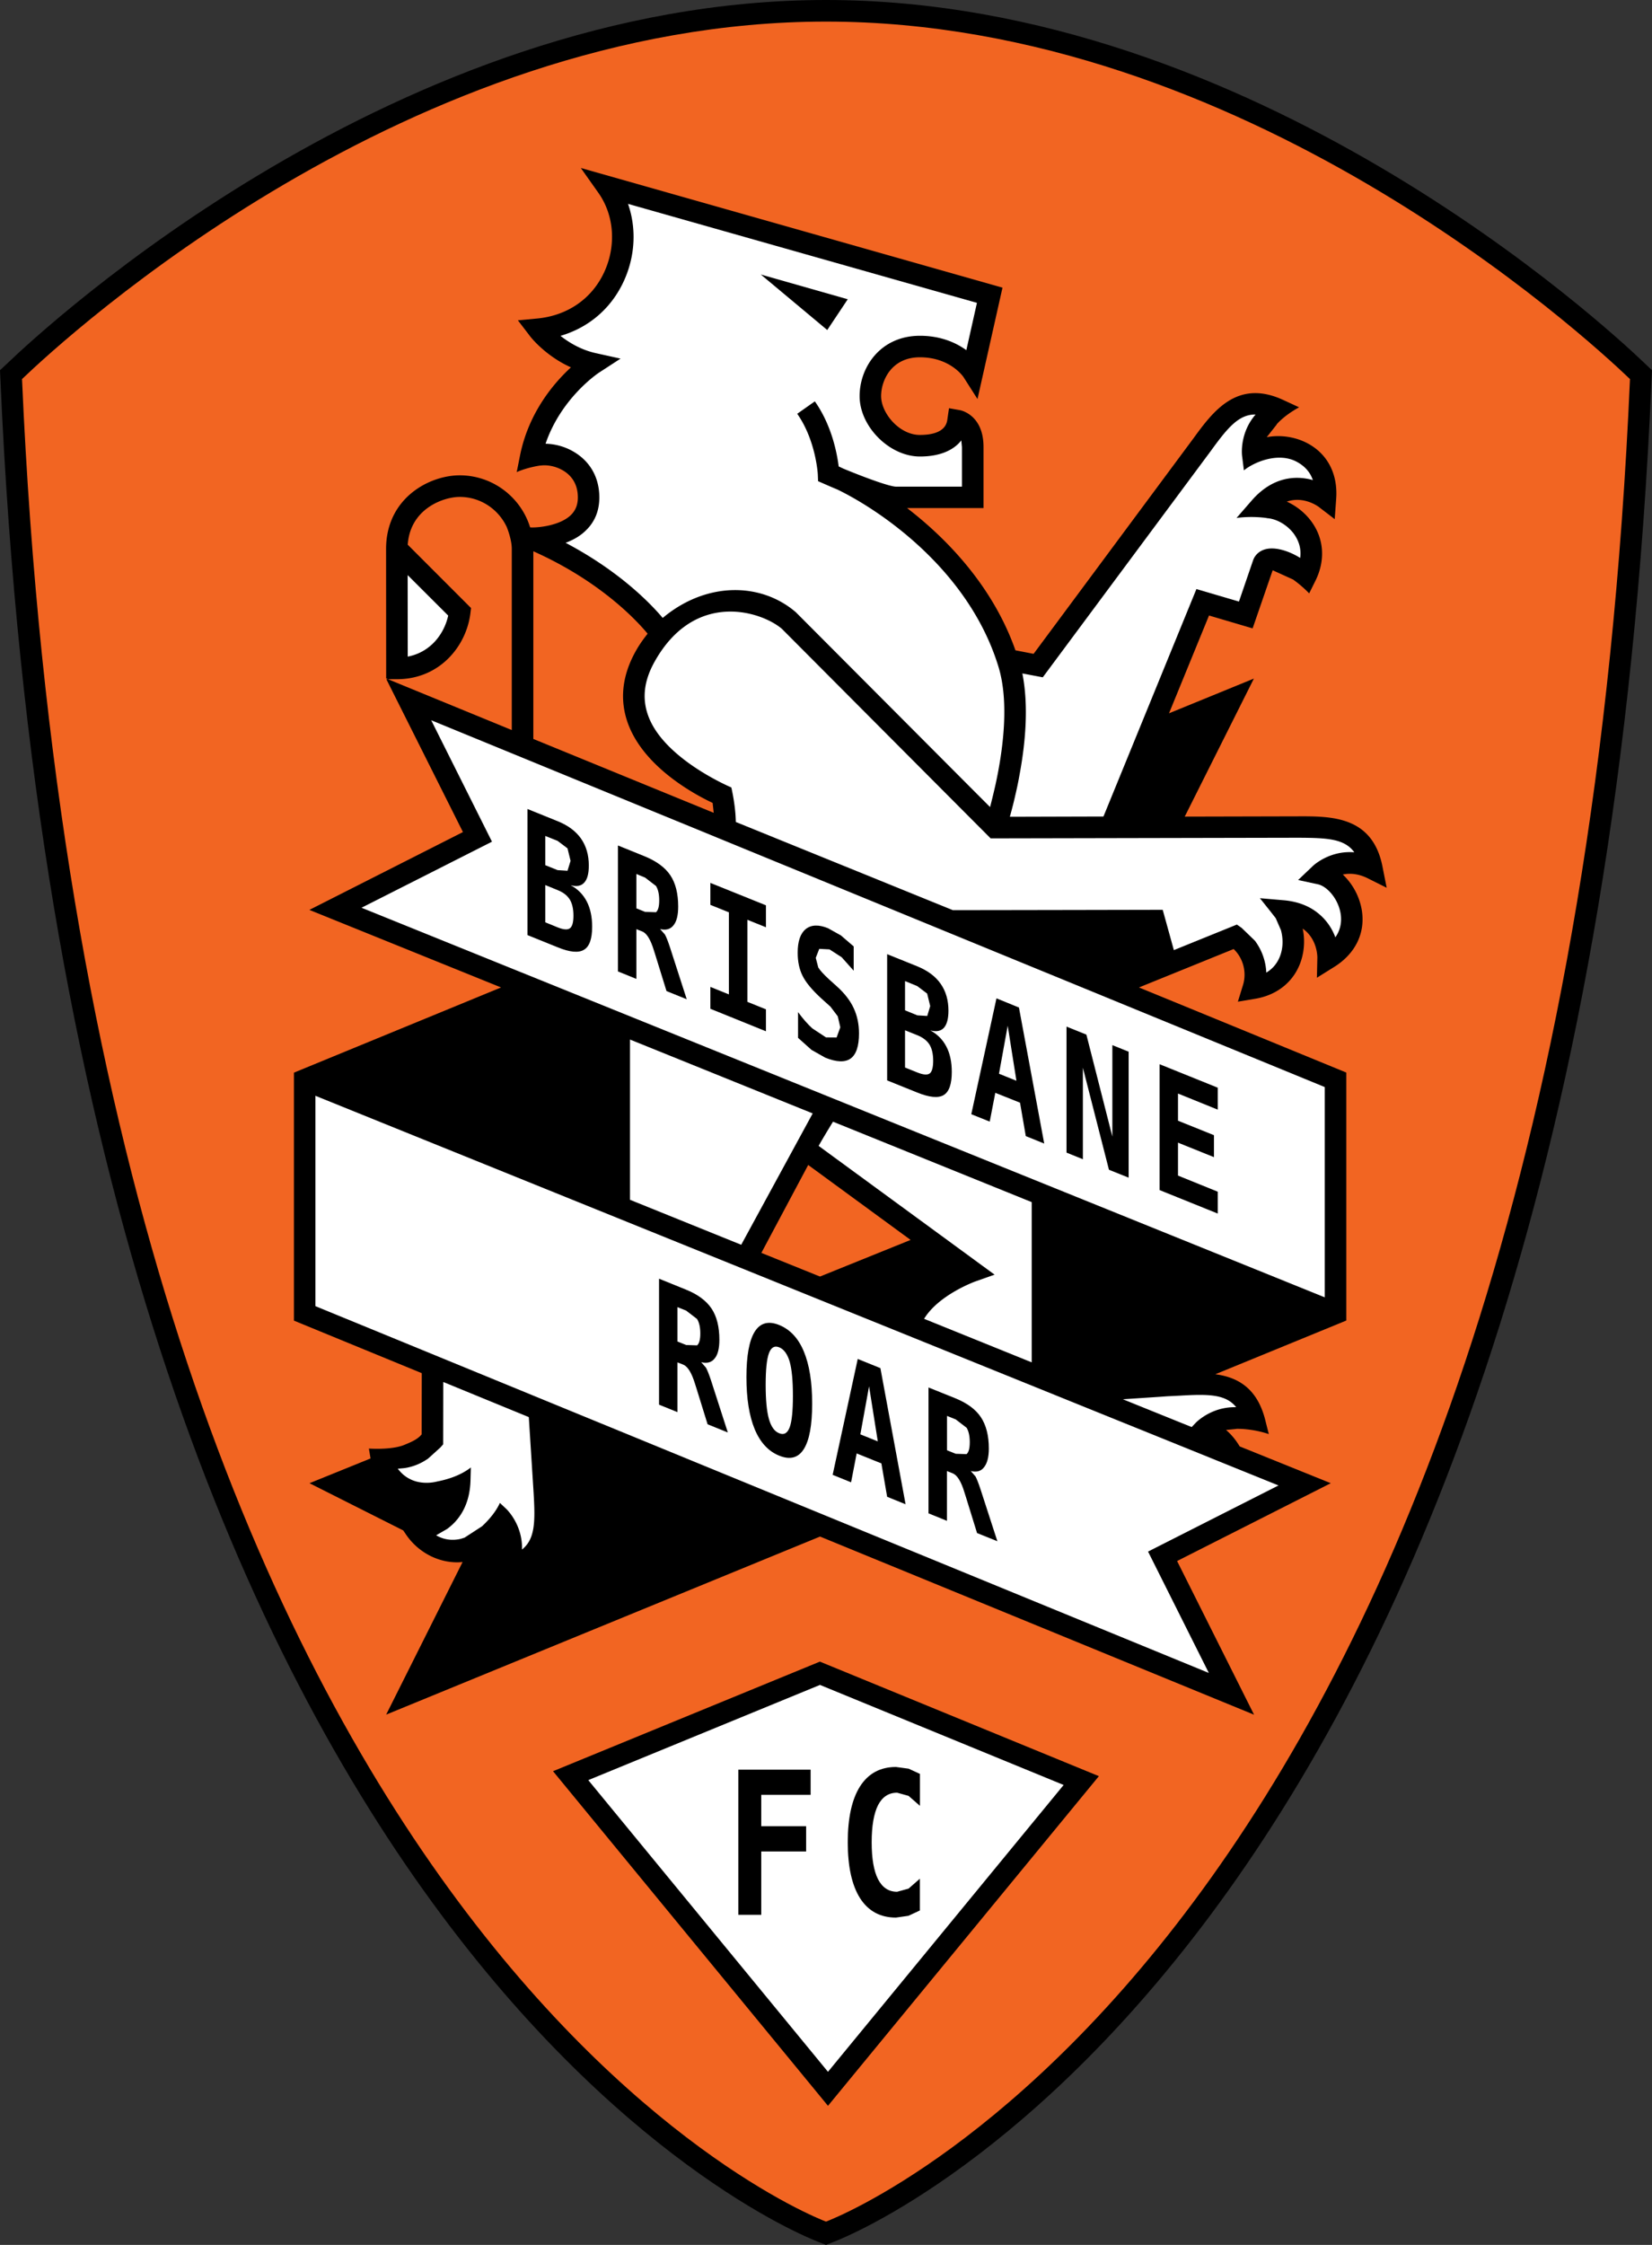
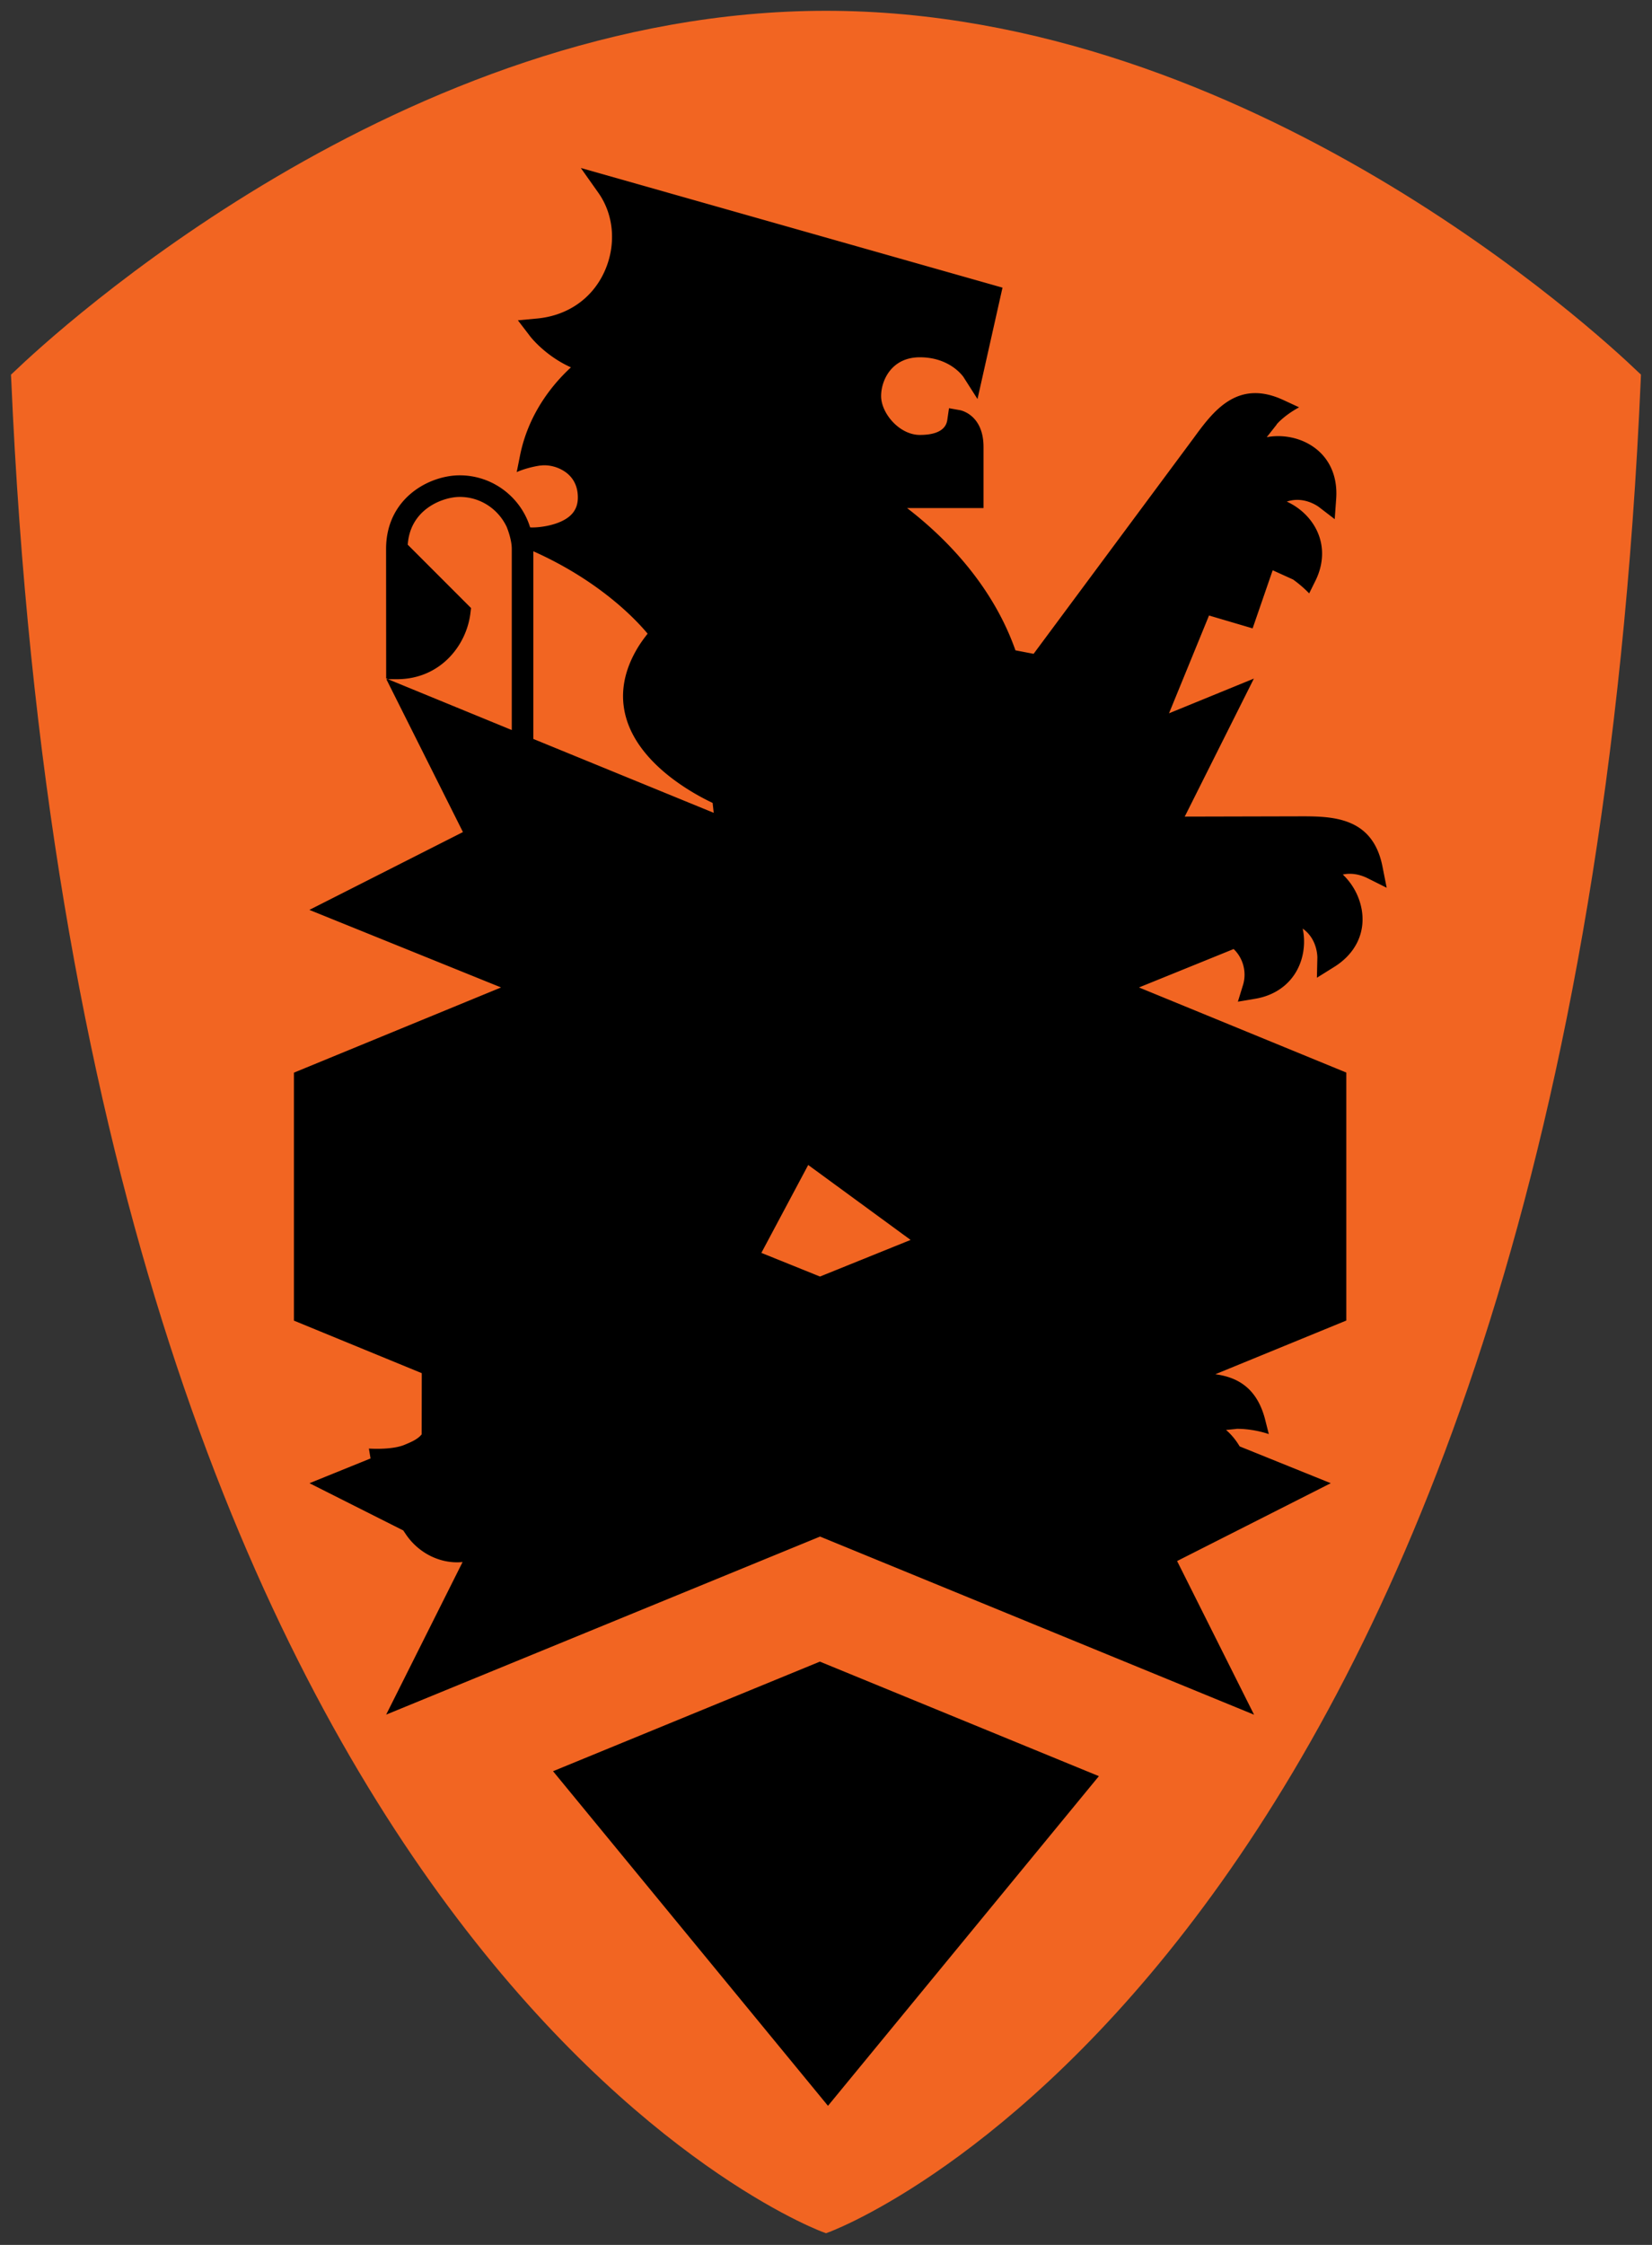
<svg xmlns="http://www.w3.org/2000/svg" viewBox=".18 .25 183.74 249.51">
  <rect x=".18" y=".25" width="183.74" height="249.51" fill="#333333" stroke="none" />
  <path d="M91.62 248.3C88.25 247 8.94 214.61 1.43 42.44l-.03-.55.39-.36C6.08 37.42 44.93 1.45 92.05 1.45c47.12 0 85.97 35.96 90.25 40.07l.39.36-.02.55C175.16 214.61 95.85 247 92.48 248.3l-.43.16-.43-.16z" fill="#f26522" />
-   <path d="M92.05 2.65c46.4 0 84.44 34.96 89.42 39.73-7.49 171.9-86.75 203.77-89.42 204.79-2.66-1.02-81.92-32.89-89.42-204.79C7.61 37.61 45.65 2.65 92.05 2.65m0-2.4C44.47.25 5.28 36.52.98 40.65l-.8.75.05 1.09c7.54 172.95 87.56 205.62 90.96 206.93l.86.34.86-.34c3.4-1.31 83.42-33.98 90.96-206.93l.05-1.09-.79-.75c-4.31-4.13-43.5-40.4-91.08-40.4" />
  <path d="m92.27 234.3-30.58-37.19 29.68-12.18 31.03 12.73-30.13 36.64zm59.98-136.46c-1.06-.51-1.99-.55-2.72-.39a7.09 7.09 0 0 1 2.1 3.88c.45 2.58-.68 4.92-3.09 6.41l-1.89 1.18.05-2.23c0-.26-.05-2.12-1.63-3.23.24 1.12.2 2.33-.15 3.47-.72 2.33-2.6 3.91-5.15 4.33l-1.91.32.57-1.85c.44-1.43.01-3-1.04-4L126.86 110l23.06 9.46v27.56l-14.57 5.97c2.43.32 4.63 1.49 5.54 5.03l.41 1.62c-1.98-.66-3.63-.58-3.63-.58l.01.01-1.14.11c.58.49 1.1 1.12 1.52 1.83l10.13 4.09-17.09 8.65 8.56 17.08-48.27-19.8-48.26 19.79 8.5-16.96c-2.33.24-4.77-.88-6.24-2.98l-.36-.53-10.43-5.25 6.79-2.75v-.01l-.18-1.09c1.59.09 3.06-.05 3.92-.4.85-.35 1.51-.64 1.95-1.18l.01-6.8-14.22-5.84v-27.56L55.91 110l-21.32-8.62 17.08-8.65-8.52-16.99h.18l13.77 5.65V61.26c0-1.12-.57-2.46-.57-2.46-.93-1.96-2.91-3.32-5.22-3.32-1.82 0-5.51 1.31-5.78 5.31l7.04 7.04-.07.58c-.45 3.65-3.41 7.33-8.17 7.33h-.99l-.21-.09-.01-14.38c0-5.65 4.79-8.19 8.19-8.19 3.68 0 6.8 2.44 7.83 5.78l.09.01c.81.04 3.25-.2 4.46-1.39.51-.51.76-1.14.76-1.94 0-1.71-.93-2.6-1.72-3.04-.88-.5-1.84-.6-2.46-.5v-.01s-1.37.18-2.62.73l.37-1.85c.96-4.78 3.77-8.05 5.66-9.79-2.87-1.29-4.51-3.4-4.59-3.52l-1.31-1.71 2.15-.2c3.38-.32 6.1-2.21 7.46-5.17 1.35-2.94 1.1-6.31-.65-8.79l-1.96-2.77 46.9 13.3-2.78 12.38-1.55-2.43c-.05-.08-1.51-2.21-4.86-2.21-3.16 0-4.31 2.58-4.31 4.31 0 1.91 2.03 4.32 4.31 4.32 2.81 0 3-1.31 3.06-1.73l.18-1.24 1.23.22c.11.02 2.61.53 2.61 4.09v6.79h-8.5c4.53 3.48 9.57 8.77 12.05 15.81l2.02.39 17.77-23.94c2.17-2.97 4.86-6.67 10.03-4.26l1.73.8c-1.74.95-2.5 1.9-2.5 1.9l.01.01-1.11 1.41c1.4-.27 3.01-.08 4.38.6 2.35 1.17 3.56 3.46 3.34 6.3l-.16 2.21-1.76-1.35c-.22-.16-1.74-1.22-3.57-.6 1.04.47 2 1.22 2.71 2.17 1.45 1.95 1.61 4.4.44 6.7l-.66 1.33c-.66-.68-1.3-1.19-1.79-1.54l-2.27-1.03-2.23 6.46-4.85-1.43-4.45 10.87 9.44-3.86-7.69 15.34 12.63-.03c3.67-.01 8.25-.03 9.36 5.57l.47 2.37-2.16-1.08m-72.69-7.25-.12-1.1c-1.91-.9-7.71-3.96-9.46-8.95-.89-2.56-.6-5.2.88-7.87.41-.75.88-1.39 1.35-1.99-1.37-1.65-5.42-5.9-12.71-9.16v20.86l20.06 8.21zm21.9 47.47-11.39-8.33-5.21 9.77 6.52 2.63 10.08-4.07z" />
-   <path fill="#fff" d="m65.61 198.1 26.66 32.42 26.21-31.88-27.1-11.12z" />
-   <path d="M90.34 199.74h-5.49v3.48h4.99v2.81h-4.99v7.04H82.3v-16.13h8.04v2.8zm12.16 9.31-1.27 1.11-1.27.35c-.93 0-1.64-.46-2.12-1.39-.47-.92-.71-2.29-.71-4.11 0-1.82.24-3.19.71-4.13.48-.92 1.18-1.38 2.12-1.38l1.27.35 1.27 1.11v-3.55l-1.26-.58-1.41-.19c-1.74 0-3.07.72-3.99 2.15-.91 1.43-1.37 3.51-1.37 6.22s.46 4.78 1.37 6.22c.92 1.43 2.25 2.15 3.99 2.15l1.39-.2 1.27-.59v-3.54z" />
-   <path d="M50.03 68.67c-.45 2.04-1.96 4.07-4.5 4.56l-.01-9.06 4.51 4.5zm62.95 20.51c-.17.71-.34 1.33-.48 1.85l10.41-.03 10.34-25.28 4.73 1.39 1.56-4.55c.23-.69.81-1.17 1.59-1.31 1.08-.19 2.51.29 3.66 1.01.16-1.17-.26-2.07-.71-2.69-.75-1-1.94-1.67-3-1.73v-.01s-1.58-.26-3.37-.01l1.68-1.93c2.29-2.64 4.88-2.83 6.81-2.28-.37-1.09-1.14-1.69-1.82-2.05-2.05-1.08-4.72.05-5.85.97l-.2-1.6c-.02-.13-.29-2.55 1.5-4.61h-.05c-1.87 0-3.12 1.56-4.93 4.05l-18.69 25.16-2.27-.43c.73 3.67.32 7.86-.31 11.24-.18 1.04-.4 1.99-.6 2.84m-2.07-1.75c-.22.97-.43 1.83-.61 2.52l-1.6-1.6-20-20.05c-3.9-3.36-9.99-3.41-14.81.63-1.47-1.74-4.92-5.25-10.8-8.35.81-.3 1.62-.74 2.27-1.39.99-.96 1.48-2.19 1.48-3.65 0-2.23-1.04-4.05-2.92-5.12-.95-.55-2.04-.83-3.06-.85 1.74-5.12 5.89-7.87 5.94-7.9l2.4-1.56-2.8-.62c-1.63-.37-2.95-1.18-3.88-1.91 3.15-.92 5.66-3.06 7.05-6.1 1.27-2.77 1.41-5.86.46-8.57l38.81 11-1.18 5.26c-1.12-.81-2.82-1.6-5.16-1.6-4.36 0-6.71 3.46-6.71 6.71 0 3.38 3.32 6.71 6.71 6.71 2.1 0 3.69-.63 4.6-1.79l.07.74v4.4h-7.31c-.71 0-3.38-.97-5.87-2l-.53-.25c-.18-1.43-.76-4.55-2.65-7.23l-1.96 1.38c2.08 2.96 2.29 6.71 2.29 6.75l.03.74.68.3c.33.14.84.37 1.45.62 4.32 2.08 14.55 8.66 17.93 19.7 1.23 4 .49 9.35-.32 13.08zm-18.72-50.5 2.28-3.42-9.67-2.75 7.39 6.17zM51.41 171.29l.44-.14 1.94-1.26c.68-.63 1.52-1.56 1.99-2.6l.7.66c.1.09 1.84 1.79 1.76 4.52 1.49-1.18 1.47-3.19 1.29-6.29l-.53-8.36-.01-.07-9.51-3.9-.01 6.93-.3.34-1.37 1.24c-.89.62-1.77.93-2.62 1.06l-.76.07.15.18c.6.73 1.35 1.1 1.99 1.26.74.18 1.53.16 2.24-.02 1.03-.2 2.55-.62 3.75-1.56l-.04 1.46c-.08 2.71-1.24 4.39-2.61 5.38l-1.21.7c.99.58 1.97.57 2.72.4m-16.15-49.25v23.38l99.37 40.77-6.76-13.49 14.51-7.35-107.12-43.31zm73.39 20.64c-.05.02-4.07 1.48-5.69 4.15l11.97 4.84v-17.81l-22.1-8.94c-.64 1.04-1.22 2.01-1.6 2.69l19.57 14.31-2.15.76M90.57 124l-20.32-8.21v17.81l12.37 5 7.95-14.6zm47.1 32.65c-1.18-1.48-3.19-1.46-6.29-1.28l-1.41.07-.68.05-4.22.28 1.78.72 5.87 2.37.42-.44c.09-.1 1.72-1.77 4.36-1.77h.17m9.85-35.58L48.14 80.3l6.76 13.5-14.51 7.34 107.13 43.3M146.2 96.5c.09-.09 1.89-1.75 4.61-1.52-1.1-1.54-3.09-1.6-6.22-1.62l-34.23.07-23.23-23.3c-2.33-1.97-9.72-4.3-14.17 3.71-1.14 2.06-1.38 3.99-.71 5.89 1.7 4.87 9.27 8.04 9.27 8.04s.47 1.95.5 3.84l24.14 9.8c5.62 0 23.34-.04 23.34-.04l1.24 4.48 7.01-2.84.53.37 1.47 1.42a6.36 6.36 0 0 1 1.27 3.55c.95-.56 1.41-1.4 1.62-2.1.27-.89.23-1.81.01-2.62l-.58-1.33-.61-.78-1.15-1.44 2.54.22c1.83.14 3.15.76 4.1 1.59.86.74 1.43 1.66 1.75 2.54.66-.94.71-1.92.58-2.68-.29-1.66-1.52-2.99-2.5-3.21l-2.22-.48 1.64-1.56" fill="#fff" />
-   <path d="m58.86 90.17 3.34 1.35c1.15.46 2.02 1.11 2.6 1.93.58.83.87 1.83.87 3 0 .91-.17 1.54-.52 1.91-.34.37-.84.45-1.5.28.8.42 1.39 1.03 1.79 1.8.4.77.6 1.71.6 2.81 0 1.35-.3 2.2-.91 2.56-.6.37-1.58.28-2.94-.28l-3.34-1.35V90.17zm1.97 2.99v3.25l1.37.55 1.1.07.34-1.1-.34-1.39-1.1-.83-1.37-.55zm0 5.46v4.14l1.37.56c.65.26 1.11.3 1.37.1.26-.19.39-.66.39-1.4 0-.76-.14-1.36-.41-1.8-.28-.44-.72-.79-1.35-1.04l-1.37-.56zm12.77 4.89.53.6c.15.26.34.74.56 1.41l1.87 5.79-2.25-.91-1.25-4.04-.15-.47c-.37-1.22-.8-1.91-1.29-2.11l-.66-.26v5.53l-2.05-.83v-14l2.96 1.2c1.33.54 2.29 1.25 2.87 2.12.58.87.87 2.03.87 3.47 0 .96-.17 1.65-.52 2.08-.34.44-.84.58-1.49.42m-2.64-6.12v3.82l.97.39 1.21.04c.24-.2.36-.64.36-1.32s-.12-1.22-.36-1.6l-1.21-.93-.97-.4zm10.29 4.26v9.12l-2.06-.83v2.43l6.18 2.5v-2.44l-2.06-.83v-9.12l2.06.83v-2.44l-6.18-2.49v2.44l2.06.83zm11.3 10.49.81 1.07.28 1.22-.41 1.13-1.18-.01-1.52-1c-.51-.46-1.04-1.06-1.59-1.81v2.86l1.5 1.34 1.54.87c1.26.5 2.19.53 2.81.09.62-.45.93-1.38.93-2.79 0-1.04-.2-1.97-.59-2.81-.39-.84-1.01-1.64-1.84-2.39l-.89-.8c-.61-.56-1.01-1-1.21-1.33l-.28-1.07.39-1 1.14.06 1.35.87 1.34 1.5v-2.7l-1.42-1.22-1.43-.8c-1.05-.43-1.88-.39-2.48.09-.6.49-.9 1.36-.9 2.63 0 .99.18 1.85.55 2.58.36.73 1.06 1.57 2.1 2.52l1 .9zm6.3-5.84 3.35 1.35c1.15.47 2.02 1.11 2.6 1.94.58.82.87 1.83.87 3 0 .9-.18 1.54-.52 1.91-.34.36-.85.45-1.5.27.79.43 1.39 1.03 1.79 1.81.4.76.6 1.71.6 2.81 0 1.35-.3 2.21-.9 2.57-.6.36-1.58.27-2.94-.28l-3.35-1.35V106.3zm1.99 2.99v3.25l1.37.56 1.1.07.33-1.1-.34-1.39-1.1-.83-1.36-.56zm0 5.47v4.14l1.37.55c.65.26 1.11.3 1.37.11s.39-.67.39-1.41c0-.76-.14-1.36-.41-1.8-.28-.44-.73-.79-1.35-1.04l-1.37-.55zm10.17-3.55 2.5 1.02 2.81 15.12-2.05-.83-.64-3.71-2.75-1.1-.62 3.2-2.05-.82 2.8-12.88zm1.25 3.04-.97 5.34 1.94.78-.97-6.12zm6.55 14.11 1.81.73v-10.17l2.9 11.34 2.19.88v-14l-1.81-.73v10.17l-2.89-11.34-2.21-.89v14.01zm16.81 4.34-4.42-1.79v-3.66l4 1.61v-2.44l-4-1.61v-3.02l4.42 1.79v-2.44l-6.47-2.61v13.99l6.47 2.61v-2.43zm-57.45 18.95.53.61c.15.27.34.74.56 1.41l1.87 5.79-2.25-.91-1.25-4.03-.15-.47c-.37-1.21-.8-1.91-1.29-2.12l-.66-.26v5.53l-2.05-.83v-14l2.96 1.2c1.33.53 2.29 1.24 2.88 2.12.58.87.87 2.03.87 3.46 0 .97-.17 1.66-.52 2.08-.35.45-.85.58-1.5.42m-2.64-6.12v3.82l.97.39 1.21.04c.24-.2.36-.64.36-1.32s-.12-1.22-.36-1.61l-1.21-.93-.97-.39zm7.67 7.78c0-2.39.31-4.07.92-5.05.62-.98 1.52-1.23 2.73-.74 1.2.49 2.12 1.46 2.73 2.93.62 1.48.93 3.41.93 5.81 0 2.39-.31 4.07-.93 5.05-.61.97-1.52 1.22-2.73.73-1.2-.48-2.11-1.46-2.73-2.94-.61-1.47-.92-3.41-.92-5.79m3.65-3.31c-.53-.22-.91.01-1.15.66-.24.66-.36 1.82-.36 3.51 0 1.68.12 2.94.36 3.79.24.85.62 1.39 1.15 1.59.53.22.91-.01 1.16-.66.24-.65.36-1.82.36-3.5s-.12-2.95-.36-3.8c-.25-.84-.64-1.38-1.16-1.59m8.73 1.29 2.52 1.02 2.8 15.13-2.05-.83-.64-3.71-2.75-1.11-.62 3.21-2.05-.83 2.79-12.88zm1.26 3.04-.97 5.34 1.94.78-.97-6.12zm11.31 9.42.53.6c.14.27.33.74.55 1.41l1.88 5.79-2.26-.91-1.25-4.04-.15-.47c-.36-1.21-.8-1.91-1.29-2.12l-.66-.26v5.53l-2.05-.83v-13.99l2.96 1.19c1.33.54 2.29 1.24 2.87 2.12.58.88.88 2.03.88 3.47 0 .96-.18 1.65-.53 2.08-.33.45-.83.58-1.48.43m-2.64-6.13v3.82l.97.39 1.2.04c.24-.2.36-.64.36-1.33 0-.68-.12-1.22-.35-1.6l-1.21-.93-.97-.39z" />
</svg>